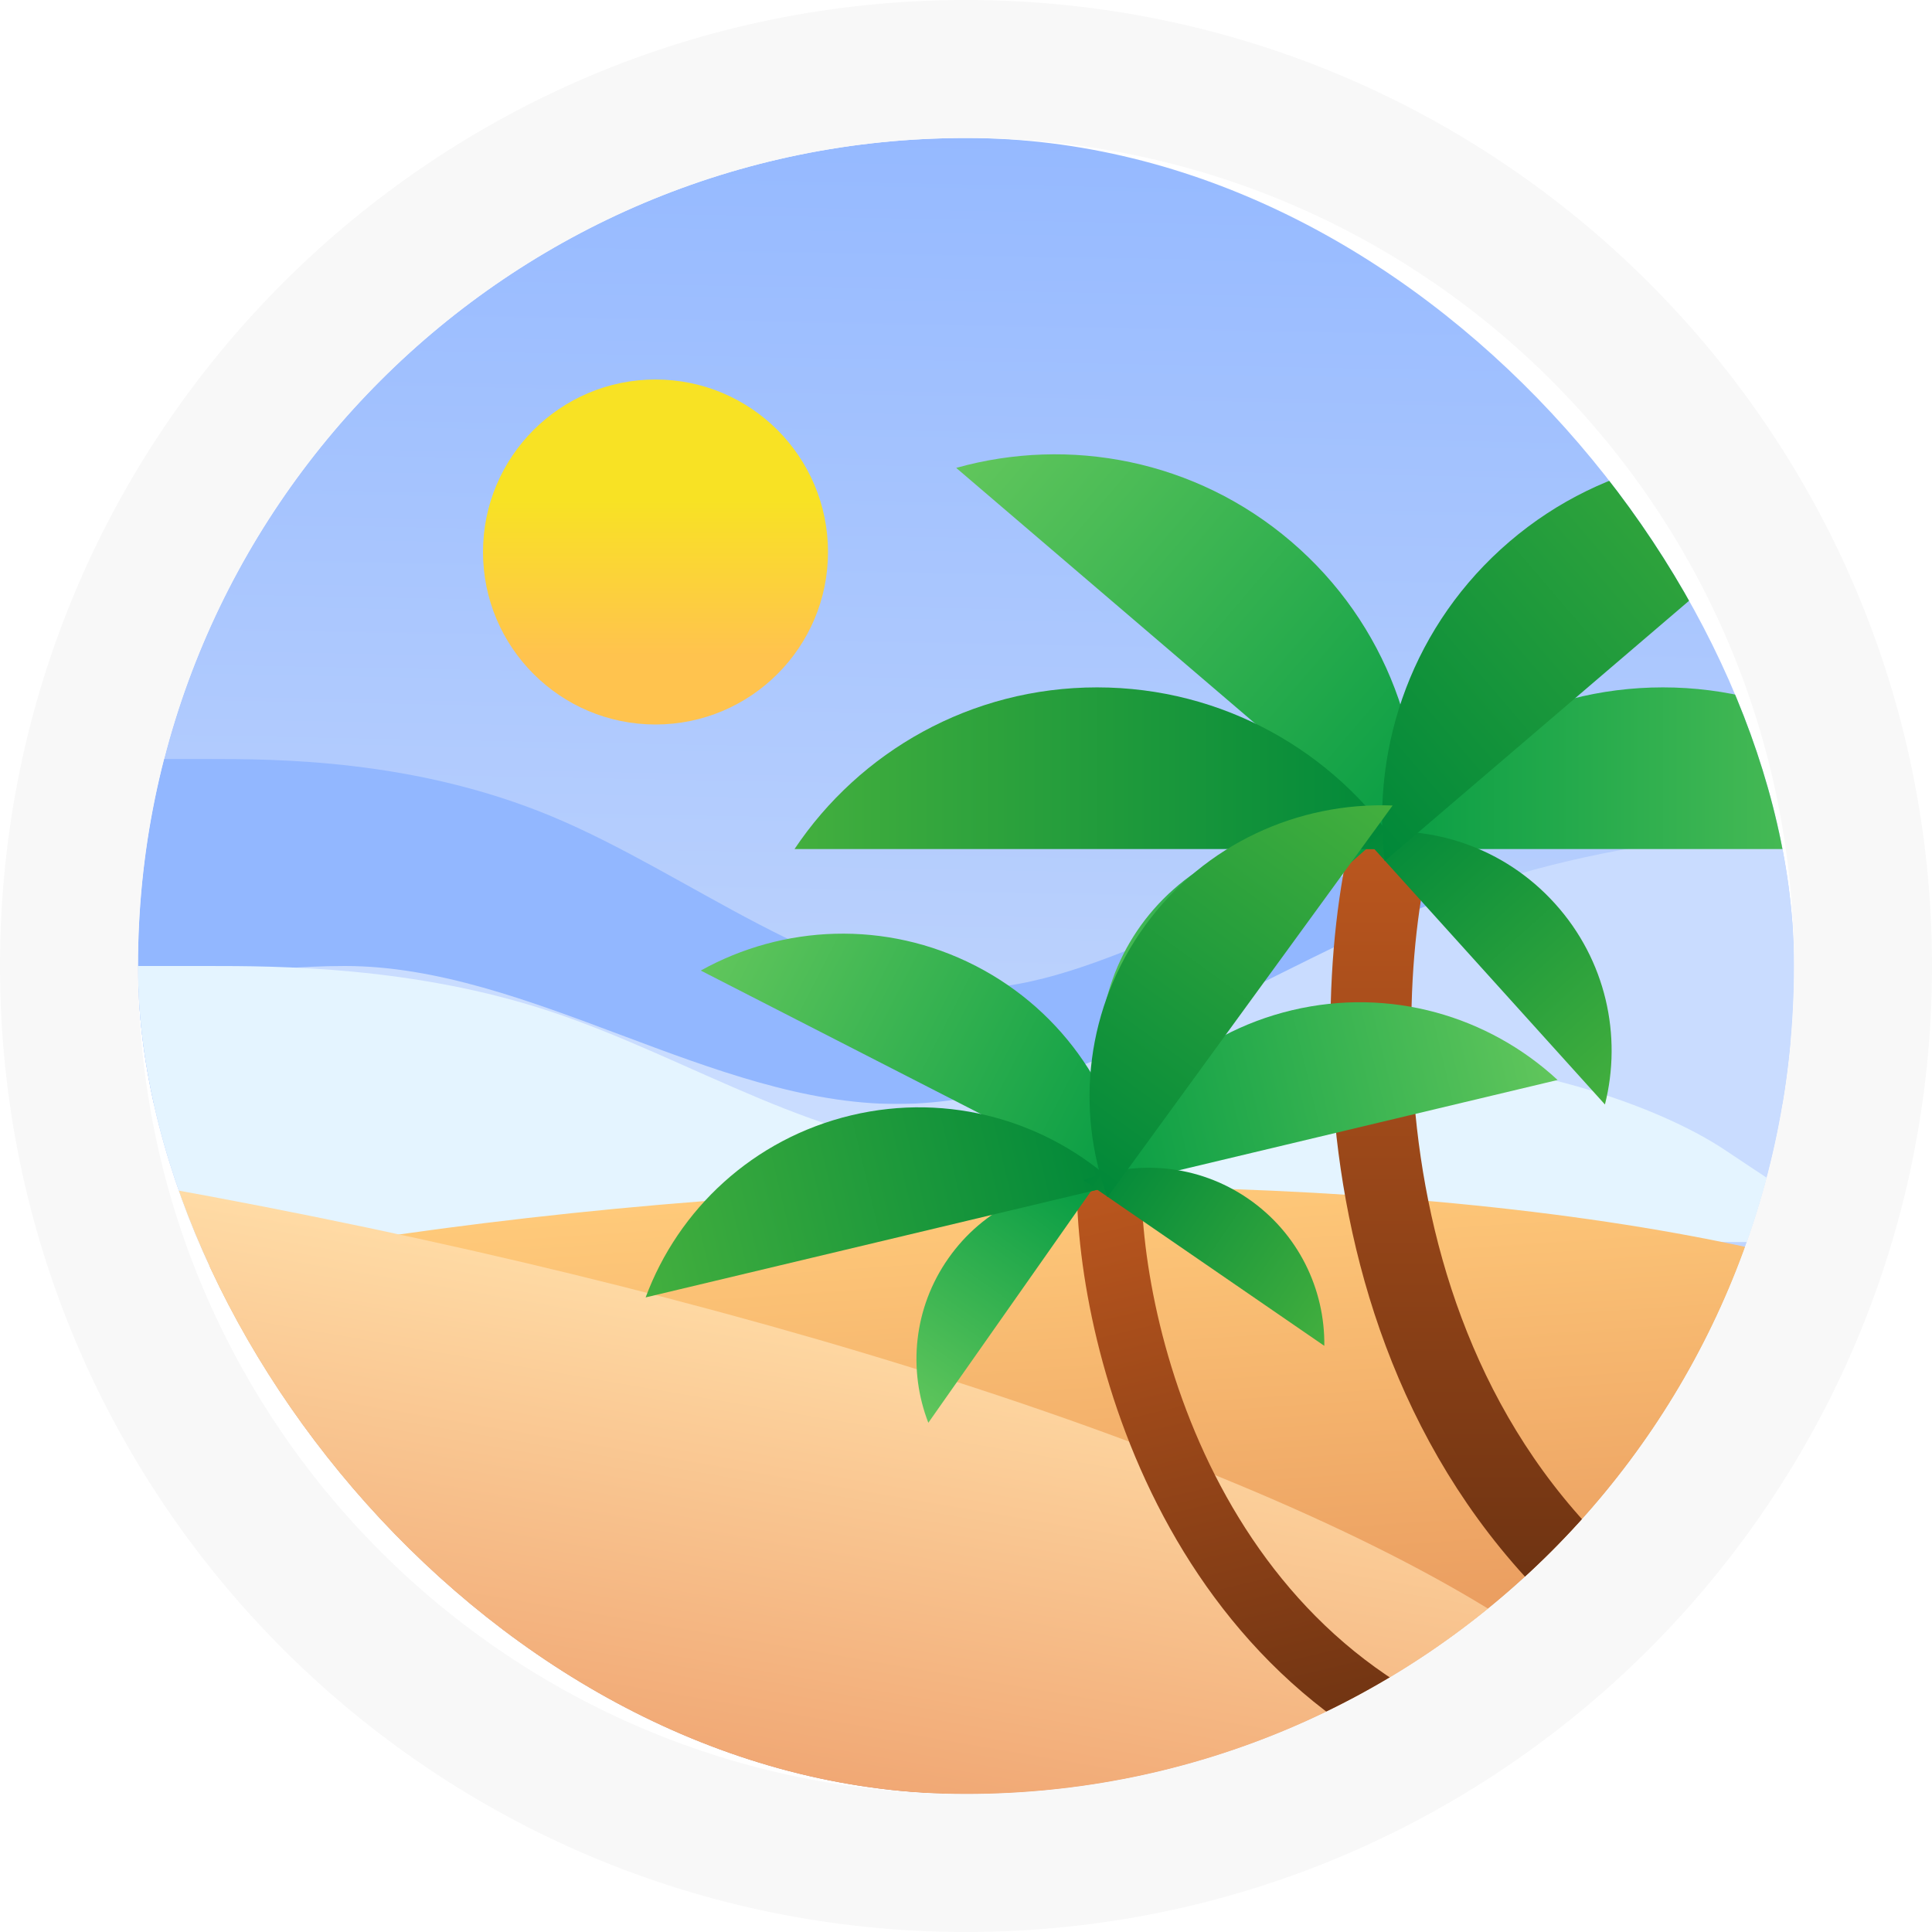
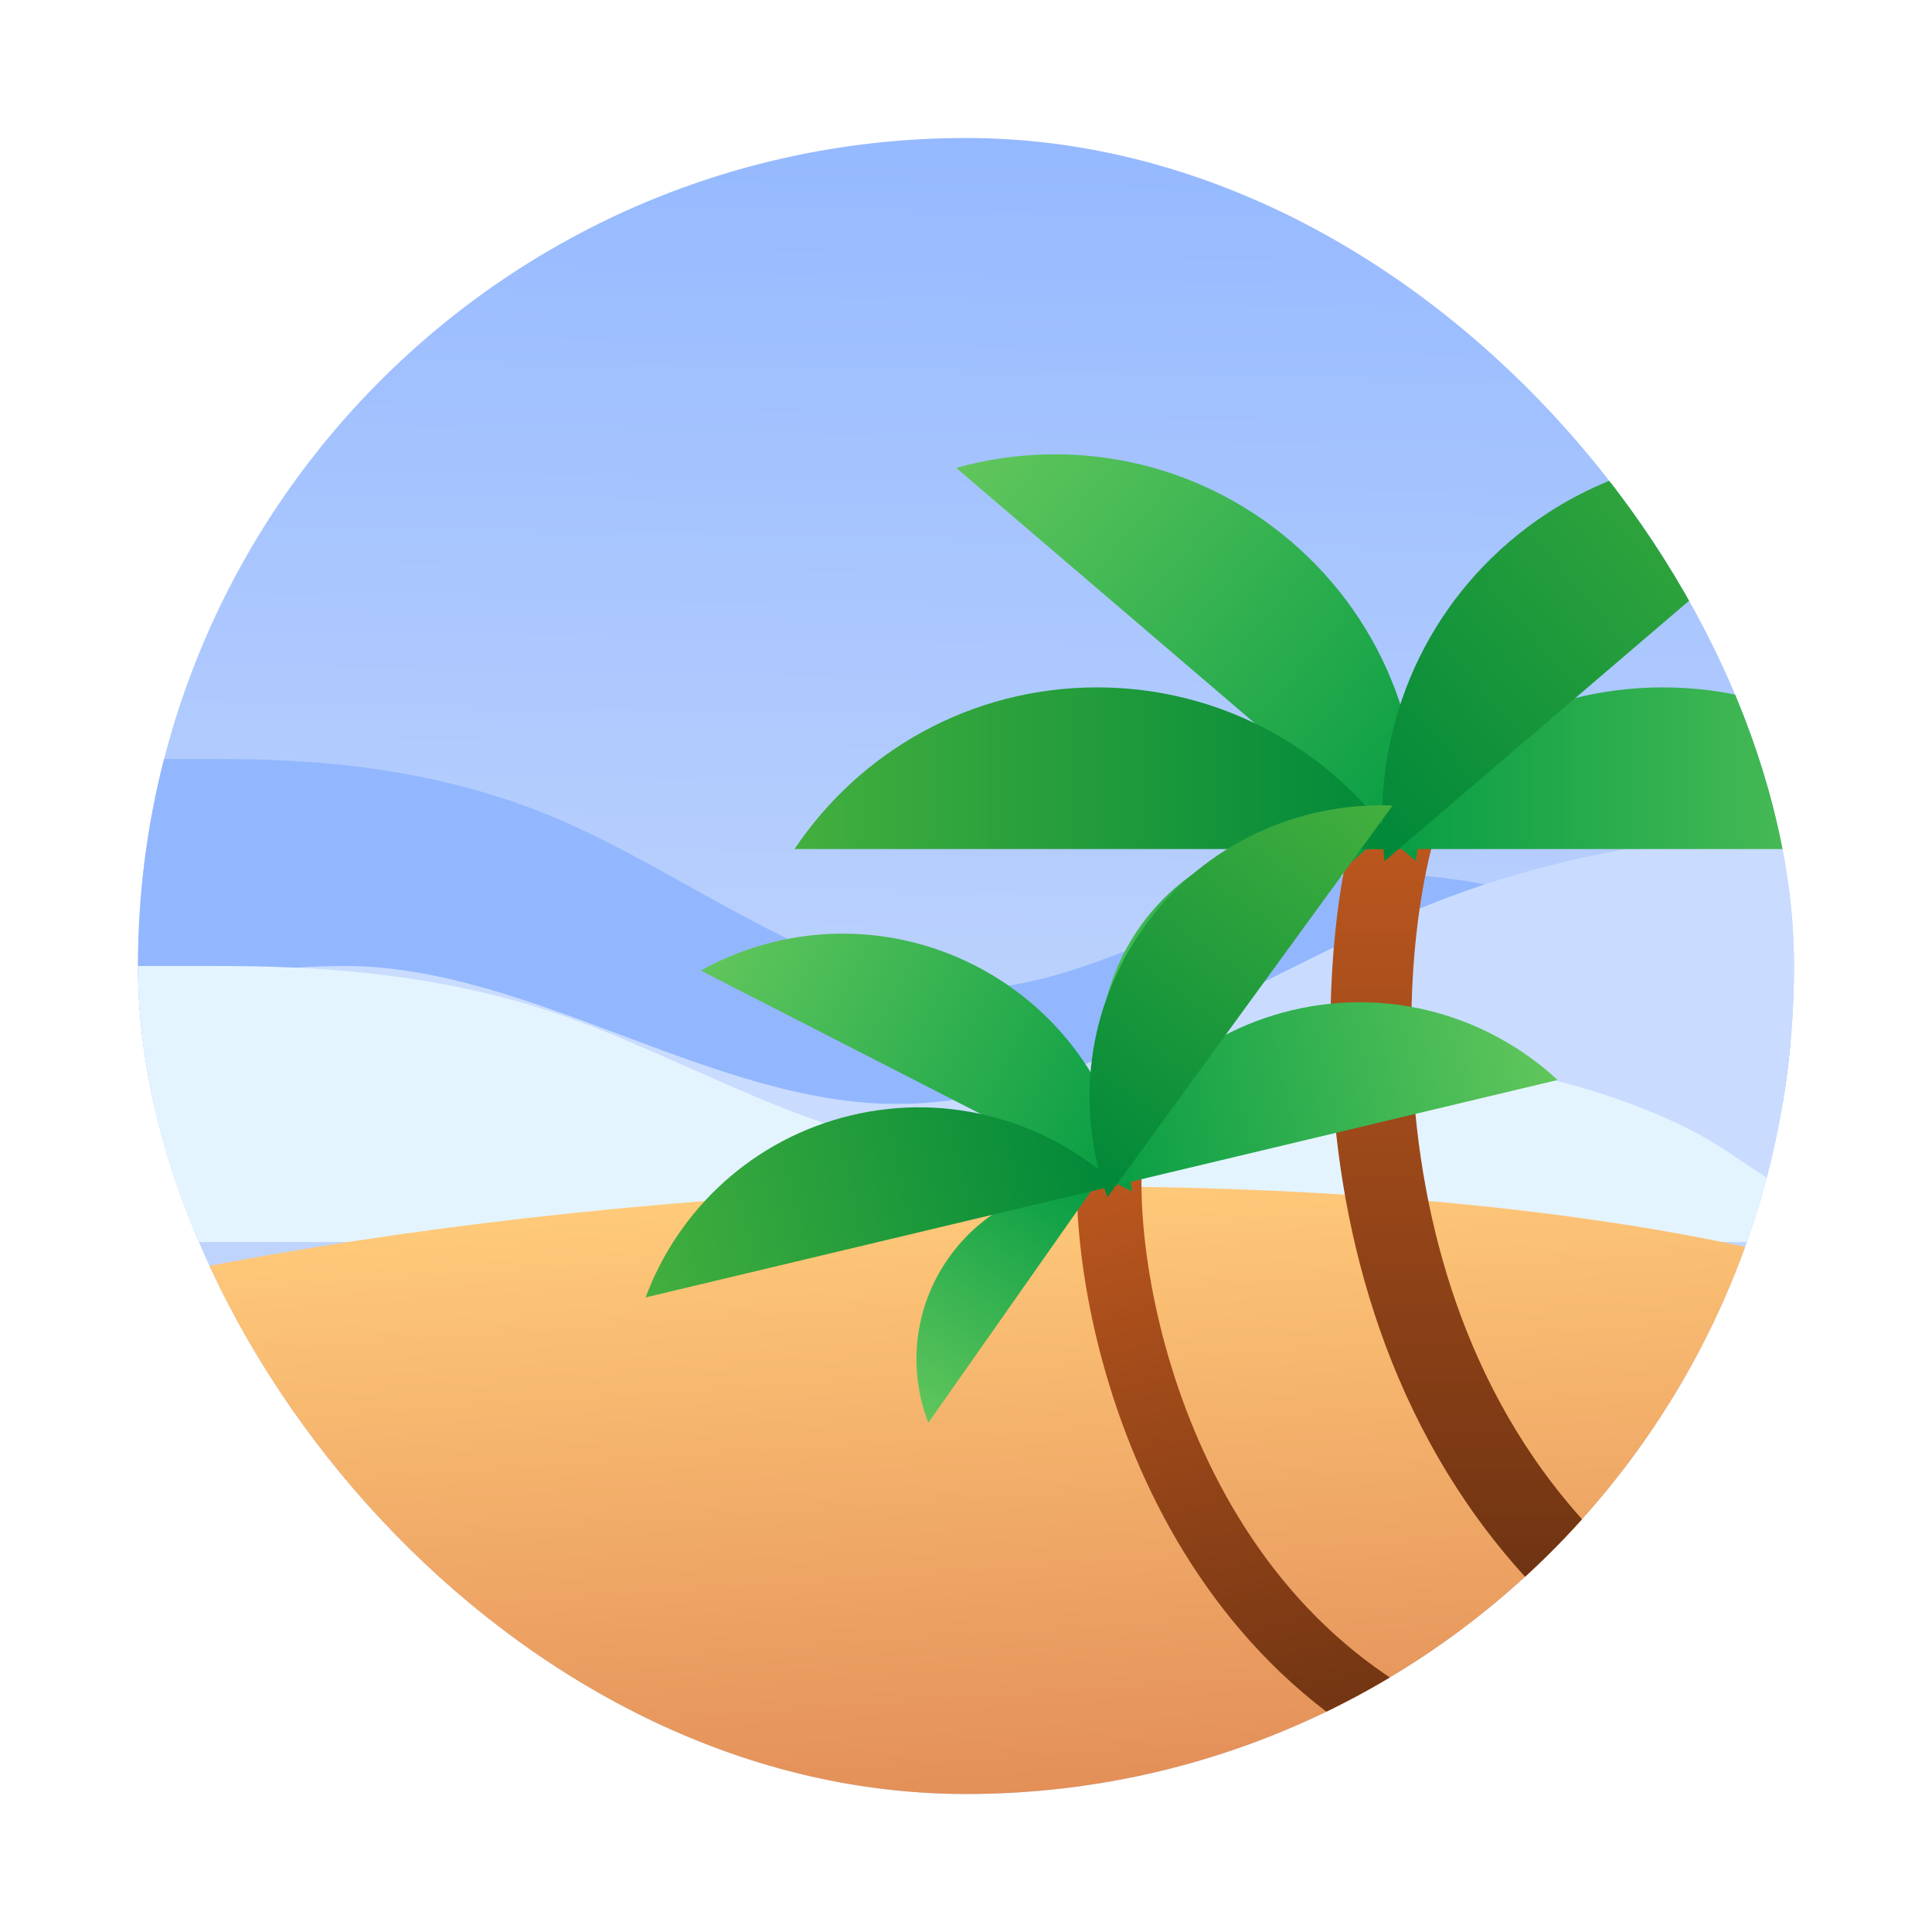
<svg xmlns="http://www.w3.org/2000/svg" width="28" height="28" viewBox="0 0 28 28" fill="none">
  <g clip-path="url(#clip0_9229_57942)">
    <rect x="2" y="2" width="24" height="24" rx="12" fill="url(#paint0_linear_9229_57942)" />
    <g filter="url(#filter0_di_9229_57942)">
-       <circle cx="9.5" cy="7.5" r="2.5" fill="url(#paint1_linear_9229_57942)" />
-     </g>
+       </g>
    <path fill-rule="evenodd" clip-rule="evenodd" d="M2 11H3C4 11 6 11 8 11.833C10 12.667 12 14.333 14 14.333C16 14.333 18 12.667 20 12.667C22 12.667 24 13.5 25 14.333L26 15.167V16H25C24 16 22 16 20 16C18 16 16 16 14 16C12 16 10 16 8 16C6 16 4 16 3 16H2V11Z" fill="#92B7FF" />
    <path fill-rule="evenodd" clip-rule="evenodd" d="M29 12H27.667C26.333 12 23.667 12 21 13C18.333 14 15.667 16 13 16C10.333 16 7.667 14 5 14C2.333 14 -0.333 15 -1.667 16L-3 17V18H-1.667C-0.333 18 2.333 18 5 18C7.667 18 10.333 18 13 18C15.667 18 18.333 18 21 18C23.667 18 26.333 18 27.667 18H29V12Z" fill="#C9DCFF" />
    <path fill-rule="evenodd" clip-rule="evenodd" d="M2 14H3C4 14 6 14 8 14.667C10 15.333 12 16.667 14 16.667C16 16.667 18 15.333 20 15.333C22 15.333 24 16 25 16.667L26 17.333V18H25C24 18 22 18 20 18C18 18 16 18 14 18C12 18 10 18 8 18C6 18 4 18 3 18H2V14Z" fill="#E4F4FF" />
    <ellipse cx="11.22" cy="22.848" rx="19.89" ry="5.5" transform="rotate(-3.922 11.22 22.848)" fill="url(#paint2_linear_9229_57942)" />
-     <ellipse cx="0.585" cy="22.485" rx="24" ry="5.5" transform="rotate(9.751 0.585 22.485)" fill="url(#paint3_linear_9229_57942)" />
    <path d="M20.302 11.719C19.52 14.062 19.247 20.74 24.402 24.021" stroke="url(#paint4_linear_9229_57942)" stroke-width="1.172" />
    <path fill-rule="evenodd" clip-rule="evenodd" d="M20.522 12.48C20.722 10.791 20.102 9.038 18.713 7.849C17.324 6.661 15.495 6.322 13.858 6.781L20.522 12.48Z" fill="url(#paint5_linear_9229_57942)" />
    <path fill-rule="evenodd" clip-rule="evenodd" d="M19.716 12.305C20.662 10.892 22.272 9.962 24.1 9.962C25.928 9.962 27.539 10.892 28.484 12.305L19.716 12.305Z" fill="url(#paint6_linear_9229_57942)" />
    <path fill-rule="evenodd" clip-rule="evenodd" d="M19.928 12.192C18.936 11.932 17.836 12.156 17.01 12.887C16.184 13.617 15.829 14.682 15.966 15.698L19.928 12.192Z" fill="url(#paint7_linear_9229_57942)" />
    <path fill-rule="evenodd" clip-rule="evenodd" d="M20.283 12.305C19.337 10.892 17.727 9.962 15.899 9.962C14.071 9.962 12.46 10.892 11.515 12.305L20.283 12.305Z" fill="url(#paint8_linear_9229_57942)" />
-     <path fill-rule="evenodd" clip-rule="evenodd" d="M19.716 12.081C20.731 11.933 21.799 12.278 22.537 13.097C23.276 13.915 23.511 15.013 23.26 16.007L19.716 12.081Z" fill="url(#paint9_linear_9229_57942)" />
    <path fill-rule="evenodd" clip-rule="evenodd" d="M20.067 12.48C19.868 10.791 20.487 9.038 21.877 7.849C23.266 6.661 25.094 6.322 26.731 6.781L20.067 12.48Z" fill="url(#paint10_linear_9229_57942)" />
    <path d="M16.092 16.715C15.919 18.685 16.946 23.938 21.571 25.535" stroke="url(#paint11_linear_9229_57942)" stroke-width="0.938" />
    <path fill-rule="evenodd" clip-rule="evenodd" d="M16.405 17.267C16.247 15.915 15.438 14.664 14.136 13.996C12.833 13.329 11.346 13.404 10.156 14.066L16.405 17.267Z" fill="url(#paint12_linear_9229_57942)" />
    <path fill-rule="evenodd" clip-rule="evenodd" d="M15.745 17.28C16.219 16.004 17.301 14.98 18.724 14.641C20.148 14.302 21.575 14.727 22.574 15.652L15.745 17.28Z" fill="url(#paint13_linear_9229_57942)" />
    <path fill-rule="evenodd" clip-rule="evenodd" d="M15.889 17.153C15.067 17.135 14.252 17.513 13.745 18.236C13.237 18.959 13.158 19.854 13.454 20.62L15.889 17.153Z" fill="url(#paint14_linear_9229_57942)" />
    <path fill-rule="evenodd" clip-rule="evenodd" d="M16.187 17.175C15.188 16.25 13.76 15.825 12.337 16.164C10.913 16.504 9.831 17.527 9.357 18.803L16.187 17.175Z" fill="url(#paint15_linear_9229_57942)" />
-     <path fill-rule="evenodd" clip-rule="evenodd" d="M15.703 17.105C16.466 16.802 17.362 16.872 18.089 17.372C18.817 17.873 19.203 18.684 19.193 19.505L15.703 17.105Z" fill="url(#paint16_linear_9229_57942)" />
    <path fill-rule="evenodd" clip-rule="evenodd" d="M16.05 17.351C15.581 16.073 15.738 14.592 16.599 13.409C17.461 12.225 18.822 11.621 20.183 11.674L16.05 17.351Z" fill="url(#paint17_linear_9229_57942)" />
  </g>
-   <path fill-rule="evenodd" clip-rule="evenodd" d="M14 28C6.268 28 0 21.732 0 14C0 6.268 6.268 0 14 0C21.732 0 28 6.268 28 14C28 21.732 21.732 28 14 28ZM14 2C7.373 2 2 7.373 2 14C2 20.627 7.373 26 14 26C20.627 26 26 20.627 26 14C26 7.373 20.627 2 14 2Z" fill="#F8F8F8" />
  <defs>
    <filter id="filter0_di_9229_57942" x="5" y="2.5" width="9" height="9" filterUnits="userSpaceOnUse" color-interpolation-filters="sRGB">
      <feFlood flood-opacity="0" result="BackgroundImageFix" />
      <feColorMatrix in="SourceAlpha" type="matrix" values="0 0 0 0 0 0 0 0 0 0 0 0 0 0 0 0 0 0 127 0" result="hardAlpha" />
      <feOffset dy="-0.5" />
      <feGaussianBlur stdDeviation="1" />
      <feColorMatrix type="matrix" values="0 0 0 0 0 0 0 0 0 0 0 0 0 0 0 0 0 0 0.12 0" />
      <feBlend mode="normal" in2="BackgroundImageFix" result="effect1_dropShadow_9229_57942" />
      <feBlend mode="normal" in="SourceGraphic" in2="effect1_dropShadow_9229_57942" result="shape" />
      <feColorMatrix in="SourceAlpha" type="matrix" values="0 0 0 0 0 0 0 0 0 0 0 0 0 0 0 0 0 0 127 0" result="hardAlpha" />
      <feOffset dy="1" />
      <feGaussianBlur stdDeviation="0.5" />
      <feComposite in2="hardAlpha" operator="arithmetic" k2="-1" k3="1" />
      <feColorMatrix type="matrix" values="0 0 0 0 1 0 0 0 0 0.991 0 0 0 0 0.762 0 0 0 0.6 0" />
      <feBlend mode="normal" in2="shape" result="effect2_innerShadow_9229_57942" />
    </filter>
    <linearGradient id="paint0_linear_9229_57942" x1="18.81" y1="15.825" x2="19.071" y2="2" gradientUnits="userSpaceOnUse">
      <stop stop-color="#BFD4FD" />
      <stop offset="1" stop-color="#95B9FF" />
    </linearGradient>
    <linearGradient id="paint1_linear_9229_57942" x1="9.5" y1="6.75" x2="9.5" y2="9" gradientUnits="userSpaceOnUse">
      <stop stop-color="#F8E224" />
      <stop offset="1" stop-color="#FFC34E" />
    </linearGradient>
    <linearGradient id="paint2_linear_9229_57942" x1="11.22" y1="17.348" x2="11.22" y2="28.348" gradientUnits="userSpaceOnUse">
      <stop stop-color="#FFCA7A" />
      <stop offset="1" stop-color="#DD8150" />
    </linearGradient>
    <linearGradient id="paint3_linear_9229_57942" x1="0.585" y1="16.985" x2="0.585" y2="27.985" gradientUnits="userSpaceOnUse">
      <stop stop-color="#FFDBA5" />
      <stop offset="1" stop-color="#E88957" />
    </linearGradient>
    <linearGradient id="paint4_linear_9229_57942" x1="21.898" y1="12.305" x2="21.898" y2="24.021" gradientUnits="userSpaceOnUse">
      <stop stop-color="#BA561E" />
      <stop offset="1" stop-color="#673011" />
    </linearGradient>
    <linearGradient id="paint5_linear_9229_57942" x1="14.619" y1="5.89" x2="21.284" y2="11.589" gradientUnits="userSpaceOnUse">
      <stop stop-color="#61C65C" />
      <stop offset="1" stop-color="#049B43" />
    </linearGradient>
    <linearGradient id="paint6_linear_9229_57942" x1="28.484" y1="11.133" x2="19.716" y2="11.133" gradientUnits="userSpaceOnUse">
      <stop stop-color="#61C65C" />
      <stop offset="1" stop-color="#049B43" />
    </linearGradient>
    <linearGradient id="paint7_linear_9229_57942" x1="15.498" y1="15.169" x2="19.459" y2="11.663" gradientUnits="userSpaceOnUse">
      <stop stop-color="#61C65C" />
      <stop offset="1" stop-color="#049B43" />
    </linearGradient>
    <linearGradient id="paint8_linear_9229_57942" x1="11.515" y1="11.133" x2="20.283" y2="11.133" gradientUnits="userSpaceOnUse">
      <stop stop-color="#43AF3E" />
      <stop offset="1" stop-color="#008839" />
    </linearGradient>
    <linearGradient id="paint9_linear_9229_57942" x1="23.785" y1="15.534" x2="20.241" y2="11.607" gradientUnits="userSpaceOnUse">
      <stop stop-color="#43AF3E" />
      <stop offset="1" stop-color="#008839" />
    </linearGradient>
    <linearGradient id="paint10_linear_9229_57942" x1="25.97" y1="5.89" x2="19.306" y2="11.589" gradientUnits="userSpaceOnUse">
      <stop stop-color="#43AF3E" />
      <stop offset="1" stop-color="#008839" />
    </linearGradient>
    <linearGradient id="paint11_linear_9229_57942" x1="17.444" y1="16.875" x2="19.62" y2="26" gradientUnits="userSpaceOnUse">
      <stop stop-color="#BA561E" />
      <stop offset="1" stop-color="#673011" />
    </linearGradient>
    <linearGradient id="paint12_linear_9229_57942" x1="10.583" y1="13.231" x2="16.832" y2="16.432" gradientUnits="userSpaceOnUse">
      <stop stop-color="#61C65C" />
      <stop offset="1" stop-color="#049B43" />
    </linearGradient>
    <linearGradient id="paint13_linear_9229_57942" x1="22.357" y1="14.739" x2="15.527" y2="16.368" gradientUnits="userSpaceOnUse">
      <stop stop-color="#61C65C" />
      <stop offset="1" stop-color="#049B43" />
    </linearGradient>
    <linearGradient id="paint14_linear_9229_57942" x1="12.991" y1="20.294" x2="15.425" y2="16.828" gradientUnits="userSpaceOnUse">
      <stop stop-color="#61C65C" />
      <stop offset="1" stop-color="#049B43" />
    </linearGradient>
    <linearGradient id="paint15_linear_9229_57942" x1="9.139" y1="17.891" x2="15.969" y2="16.262" gradientUnits="userSpaceOnUse">
      <stop stop-color="#43AF3E" />
      <stop offset="1" stop-color="#008839" />
    </linearGradient>
    <linearGradient id="paint16_linear_9229_57942" x1="19.514" y1="19.039" x2="16.023" y2="16.639" gradientUnits="userSpaceOnUse">
      <stop stop-color="#43AF3E" />
      <stop offset="1" stop-color="#008839" />
    </linearGradient>
    <linearGradient id="paint17_linear_9229_57942" x1="19.424" y1="11.122" x2="15.292" y2="16.799" gradientUnits="userSpaceOnUse">
      <stop stop-color="#43AF3E" />
      <stop offset="1" stop-color="#008839" />
    </linearGradient>
    <clipPath id="clip0_9229_57942">
      <rect x="2" y="2" width="24" height="24" rx="12" fill="white" />
    </clipPath>
  </defs>
</svg>